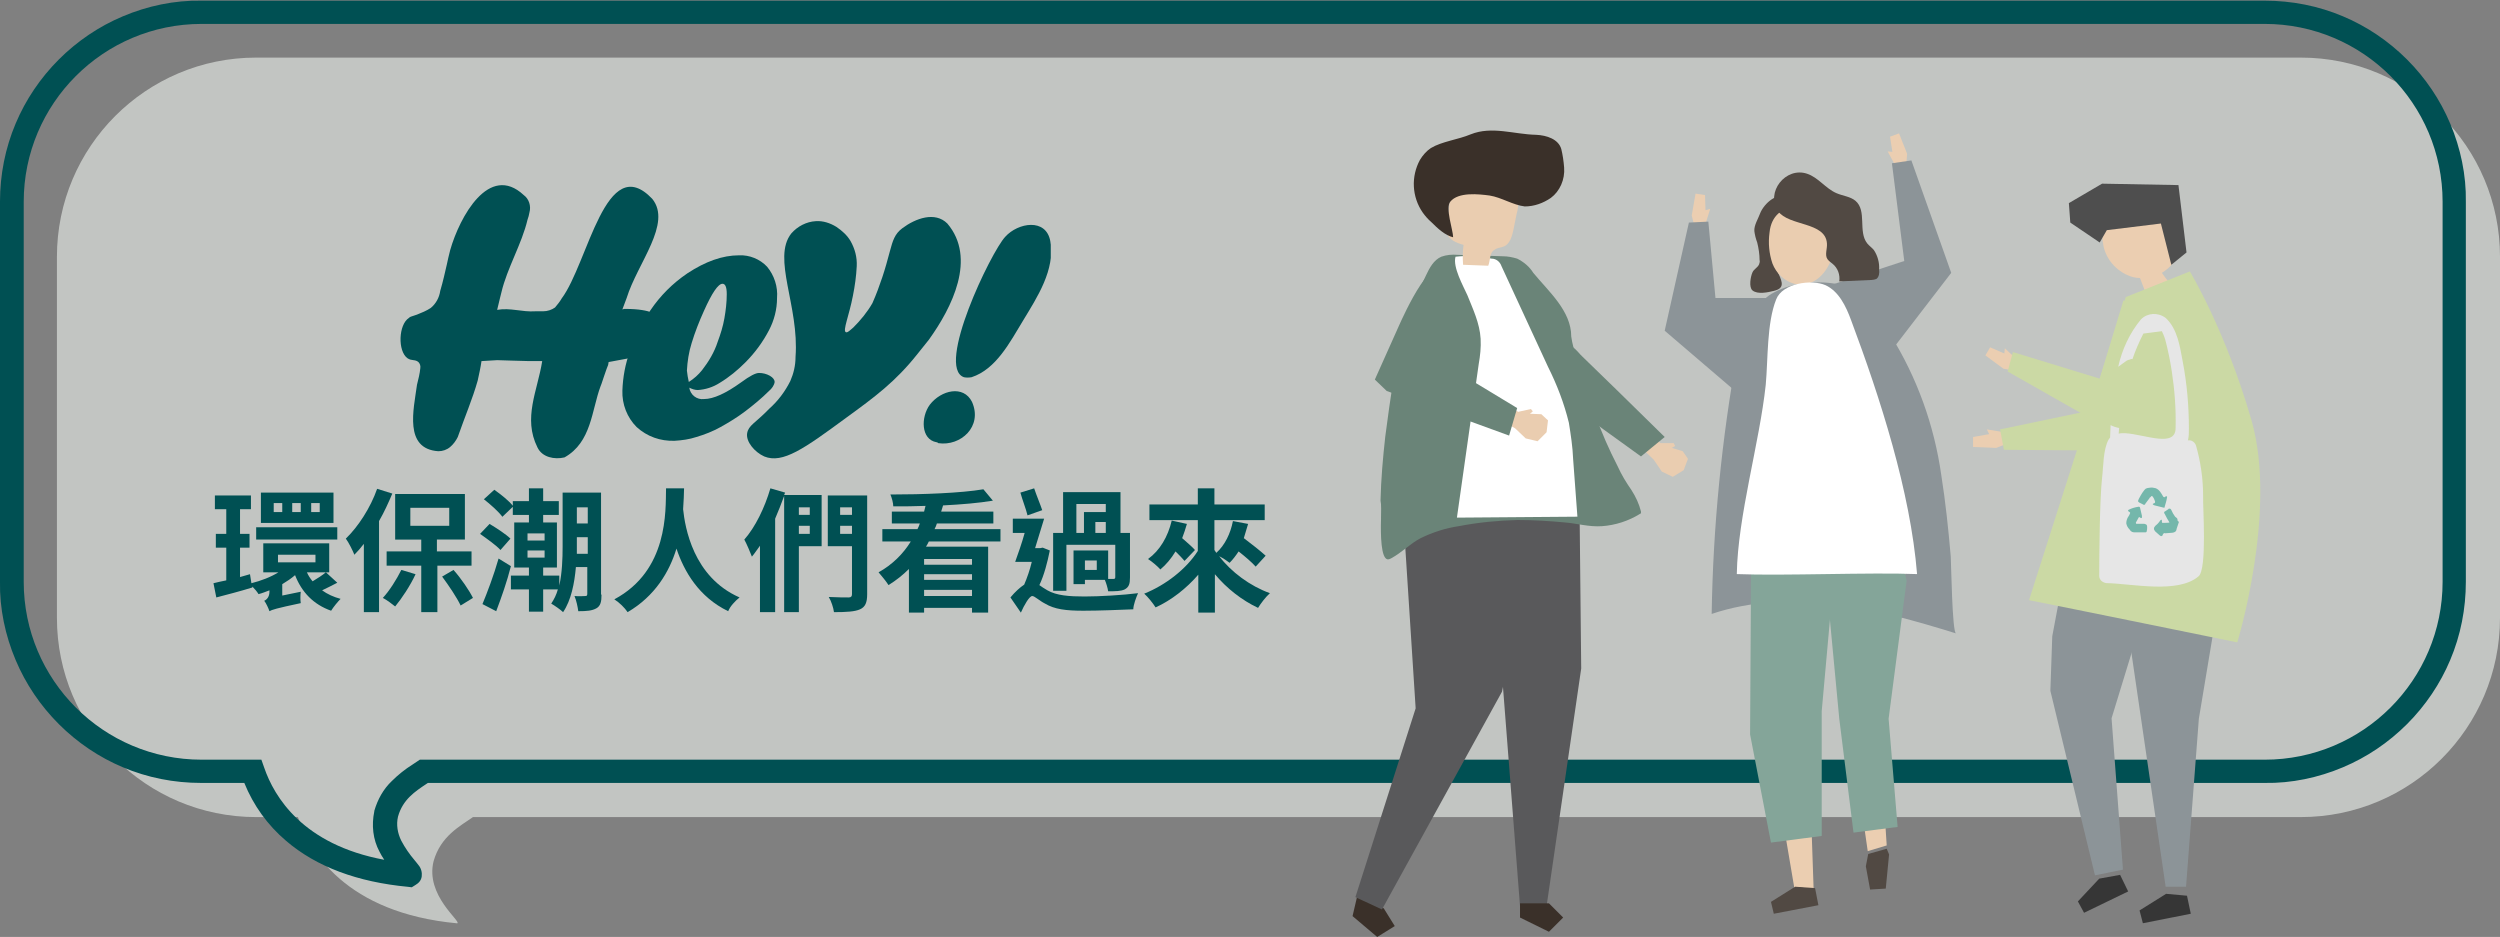
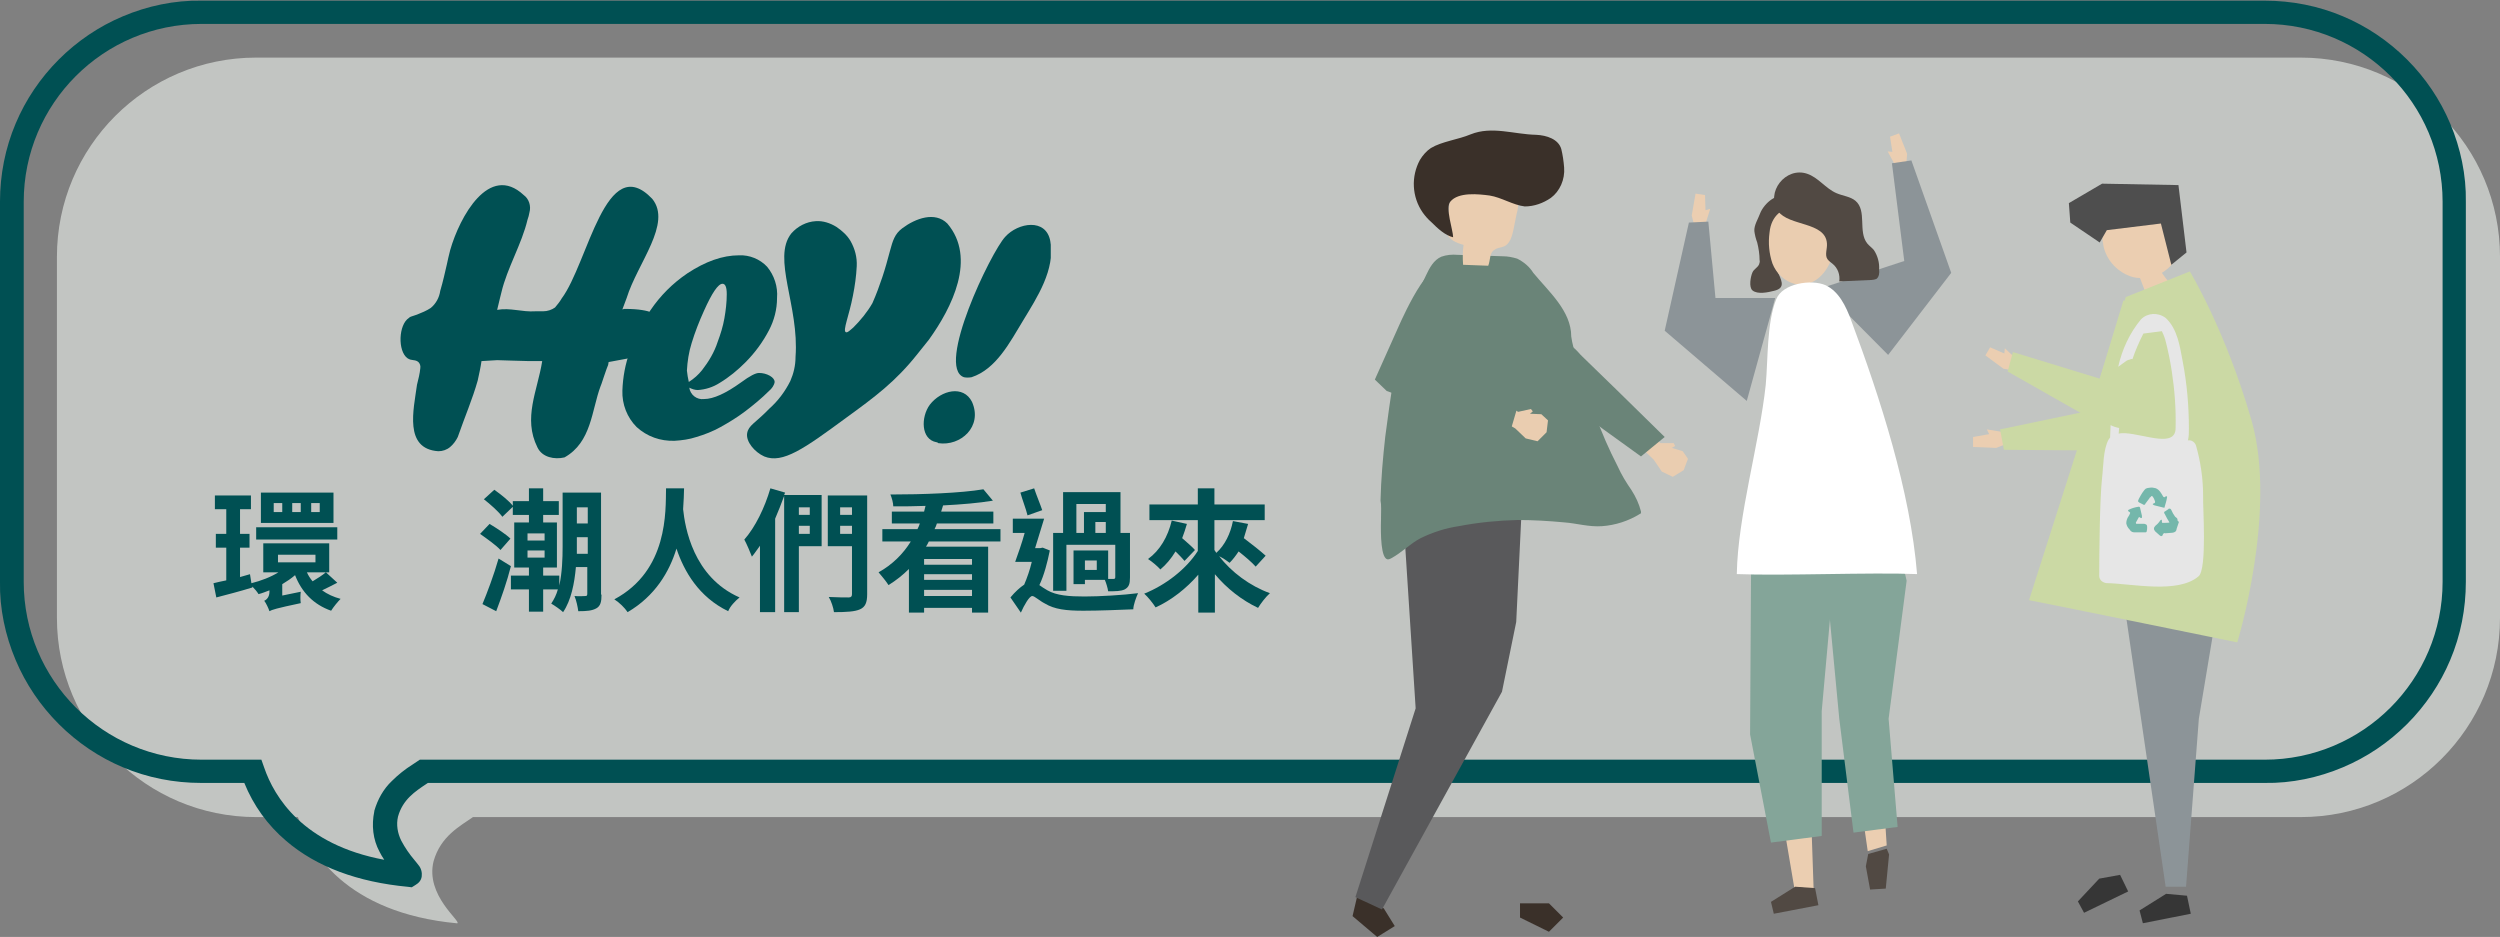
<svg xmlns="http://www.w3.org/2000/svg" xmlns:xlink="http://www.w3.org/1999/xlink" version="1.1" id="圖層_1" x="0px" y="0px" viewBox="0 0 527 197.5" style="enable-background:new 0 0 527 197.5;" xml:space="preserve">
  <rect x="0" y="0" width="527" height="197.5" fill="#808080" stroke="none" />
  <style type="text/css">
	.st0{opacity:0.6;fill:#EFF3EE;enable-background:new    ;}
	.st1{clip-path:url(#SVGID_00000007413986635129417230000006090274344038298512_);}
	.st2{fill:#005053;}
	.st3{enable-background:new    ;}
	.st4{fill:#3A3029;}
	.st5{fill:#59595B;}
	.st6{fill:#EACDB0;}
	.st7{clip-path:url(#SVGID_00000072985008300187735330000002117503673606393779_);}
	.st8{fill:#6A8478;}
	.st9{fill:#FFFFFF;}
	.st10{fill:#8C9498;}
	.st11{fill:#EBCEB1;}
	.st12{fill:#514943;}
	.st13{fill:#84A599;}
	.st14{fill:#363636;}
	.st15{fill:#4E4E4E;}
	.st16{fill:#CBD9A4;}
	.st17{fill:#E6E6E6;}
	.st18{fill:#74B7AB;}
</style>
  <g id="survey" transform="translate(-700 -4793.359)">
    <path id="Union_3" class="st0" d="M762.8,4965.6H754c-23.2,0-42-18.8-42-42v-76.1c0-23.2,18.8-42,42-42h431c23.2,0,42,18.8,42,42   v76.1c0,23.2-18.8,42-42,42l0,0H799.7c-2.7,1.9-6.8,4-8.3,9.3c-1.8,7.2,5.9,12.7,5,13.1C772.8,4985.8,765.2,4972.7,762.8,4965.6z" />
    <g id="Group_241" transform="translate(784.5 4832.278)">
      <g>
        <defs>
          <rect id="SVGID_1_" y="0" width="137" height="57.8" />
        </defs>
        <clipPath id="SVGID_00000134928722936841932460000016414882147695909287_">
          <use xlink:href="#SVGID_1_" style="overflow:visible;" />
        </clipPath>
        <g id="Group_240" style="clip-path:url(#SVGID_00000134928722936841932460000016414882147695909287_);">
          <path id="Path_12505" class="st2" d="M17,37.2c-0.2,1.4-0.5,2.7-0.8,4.1c-1.1,3.9-2.7,7.6-4.2,11.9c-0.4,0.8-0.9,1.5-1.6,2.1      c-0.7,0.6-1.6,0.9-2.5,0.9c-7.3-0.5-5.2-8.8-4.5-14C3.7,41,4,39.8,4.1,38.7c0.1-0.5-0.1-1-0.4-1.3c-0.7-0.6-1.4-0.2-2.3-0.8      c-2.1-1.5-1.9-7.1,0.3-8.5C2,27.8,2,27.9,3.4,27.4c1-0.4,2-0.8,2.9-1.4c1.1-0.9,1.8-2.2,2-3.6c0.6-2,1-3.9,1.4-5.6      c0.2-0.9,0.4-1.9,0.7-3c2-7,8.2-18.4,15.5-11.6C27,3,27.5,4.5,27.1,5.9c-0.1,0.5-0.2,1-0.4,1.5c-1.2,5.1-4.3,10.2-5.5,15.3      c-0.1,0.4-0.2,0.8-0.3,1.2c-0.2,0.8-0.4,1.7-0.6,2.5c2.8-0.5,5.2,0.5,8.1,0.3c0.5,0,1.1,0,1.6,0c0.9,0,1.8-0.3,2.5-0.8      c0.5-0.6,1-1.2,1.4-1.9c5.6-7.5,9.3-31.3,19.1-21c4.2,5.2-3.1,13.5-5.4,20.9c-0.5,1.3-0.8,2.1-0.9,2.4c0.1,0,0.2,0,0.3-0.1      c0.1,0,0.2,0,0.3,0c5.8,0,6.8,1.5,6.8,1.5c0.3,0.5,0.5,1,0.5,1.6c-0.1,0.9-0.4,1.8-0.9,2.6c-1.2,2.3-0.8,2.4-1.4,3.1      c-0.5,0.6-1.1,0.9-4.2,1.6c-1.1,0.2-2.6,0.5-4.3,0.8l-0.1,0.6c-0.2,0.4-0.4,1.1-0.8,2.2c-0.3,0.8-0.5,1.6-0.8,2.3      c-1.9,5.1-1.9,11.8-7.6,15c-2.1,0.5-4.7,0-5.7-2.1c-3.1-6.2,0-11.9,1-18.2c-2.1,0-4.2,0-6.3-0.1l-3.2-0.1L17,37.2" />
          <path id="Path_12506" class="st2" d="M60.8,42.8c0.2,1.5,1.6,2.6,3.1,2.4c0,0,0,0,0,0c2,0,4.6-1.2,7.8-3.5c1.9-1.4,3.1-2,3.8-2      c0.8,0,1.6,0.2,2.3,0.6c0.7,0.4,1,0.9,1,1.3c-0.1,0.7-0.6,1.4-1.2,1.9c-1.5,1.5-3.2,2.9-4.9,4.2c-1.7,1.3-3.5,2.4-5.3,3.4      c-1.6,0.9-3.4,1.6-5.1,2.1c-1.5,0.5-3,0.7-4.6,0.8c-3,0.1-5.8-0.9-8-2.9c-2-2-3.1-4.8-3-7.7c0.1-2.8,0.6-5.6,1.6-8.3      c1-3,2.5-5.9,4.3-8.6c2.1-3.1,4.7-5.7,7.8-7.8c3.8-2.5,7.4-3.8,10.9-3.8c2.2-0.1,4.4,0.8,5.9,2.4c1.5,1.8,2.3,4.2,2.1,6.6      c0,2.4-0.6,4.7-1.7,6.8c-1.3,2.5-3,4.8-5,6.8c-1.6,1.6-3.4,3.1-5.4,4.3c-1.4,0.9-3,1.4-4.6,1.5C62,43.3,61.4,43.1,60.8,42.8       M60.7,41.6c1.1-0.7,2-1.5,2.8-2.5c1.4-1.8,2.6-3.8,3.3-6c0.6-1.6,1.1-3.2,1.4-4.9c0.3-1.7,0.5-3.4,0.5-5.1      c0-1.5-0.3-2.2-0.9-2.2c-0.9,0-2.2,1.9-3.9,5.7c-1,2.2-1.9,4.5-2.6,6.8c-0.6,1.9-0.9,3.9-1,5.8C60.4,40,60.5,40.8,60.7,41.6" />
          <path id="Path_12507" class="st2" d="M105.7,9.2c2.8-2.1,6.9-3.6,9.5-1c6.2,7.3,1,17.7-3.9,24.5c-0.8,1-1.6,2-2.4,3      c-4.6,5.8-8.9,9-15.1,13.5c-8.7,6.4-13.3,9.7-17.2,8.1c-2-0.9-3.9-3.1-3.6-4.9c0.3-1.7,1.7-2.1,4.7-5.2c1.8-1.6,3.3-3.6,4.4-5.8      c0.7-1.6,1.1-3.3,1.1-5.1c0.8-10.7-5-20.8-0.9-26c1.3-1.5,3.2-2.5,5.2-2.6c1.5-0.1,3,0.4,4.3,1.2c1.2,0.8,2.3,1.8,3,3      c0.9,1.6,1.4,3.4,1.3,5.3c-0.1,2.1-0.4,4.2-0.8,6.2c-0.8,4.2-2.2,7.4-1.5,7.7c0.3,0.2,0.9-0.4,1.6-1c1.5-1.5,2.9-3.2,4-5.1      c0.8-1.8,1.5-3.7,2.1-5.5c0.6-1.8,1.1-3.6,1.6-5.5C103.7,11.8,104.1,10.4,105.7,9.2" />
          <path id="Path_12508" class="st2" d="M112.9,54.3c-3.3-0.6-3.3-5.3-1.4-7.9c2.4-3.1,7.1-4.2,8.9-0.6c2.3,5.2-2.4,9.4-7.1,8.7      C113.1,54.3,113,54.3,112.9,54.3 M118.7,40.6c-6-2.1,5.7-26.4,8.7-29.6c2.7-3,8.6-4,9.5,0.9c1.1,6-2.8,11.9-5.7,16.7      c-2.8,4.6-5.7,10.3-10.9,12C119.7,40.7,119.2,40.7,118.7,40.6" />
        </g>
      </g>
    </g>
    <g class="st3">
      <path class="st2" d="M771.1,4916.2c-1.1,0.6-2.2,1.1-3.2,1.6c1.1,0.8,2.4,1.4,3.9,1.8c-0.6,0.6-1.5,1.7-2,2.5    c-3.7-1.3-6.2-3.9-7.6-7.5c-0.8,0.7-1.7,1.3-2.7,1.9v2.4l3.9-0.8c-0.1,0.7-0.1,1.8,0,2.4c-5.2,1.1-6.1,1.4-6.6,1.7    c-0.2-0.6-0.7-1.7-1.1-2.2c0.5-0.2,1.1-0.8,1.1-1.9v-0.3c-0.8,0.3-1.5,0.6-2.3,0.8c-0.3-0.5-0.8-1.1-1.3-1.6l0,0.2    c-2.6,0.8-5.3,1.5-7.6,2.1l-0.6-3c0.8-0.2,1.7-0.4,2.7-0.6v-6.9h-2.2v-2.9h2.2v-5.2h-2.4v-2.9h7.6v2.9h-2.3v5.2h2v2.9h-2v6.2    l2.1-0.6l0.3,1.9c2-0.5,4.1-1.3,5.7-2.3h-3.2v-6.1h13.9v6.1h-4.7c0.3,0.7,0.7,1.3,1.2,1.9c1-0.6,2.1-1.3,2.8-1.9L771.1,4916.2z     M771.2,4907.1H754v-2.6h17.1V4907.1z M770.3,4903.6H755v-6.4h15.3V4903.6z M759.5,4899.4h-1.8v1.9h1.8V4899.4z M758.6,4911.9h7.9    v-1.6h-7.9V4911.9z M763.4,4899.4h-1.8v1.9h1.8V4899.4z M767.4,4899.4h-1.8v1.9h1.8V4899.4z" />
-       <path class="st2" d="M782.7,4897.4c-0.8,1.9-1.7,3.9-2.8,5.8v19.2h-3.2V4908c-0.6,0.8-1.3,1.6-2,2.3c-0.3-0.8-1.2-2.6-1.8-3.4    c2.6-2.5,5.2-6.5,6.6-10.5L782.7,4897.4z M787.6,4914.4c-1.1,2.4-2.9,5.1-4.3,6.8c-0.6-0.5-1.8-1.4-2.6-1.8    c1.4-1.5,2.9-3.9,3.9-5.9L787.6,4914.4z M792.2,4912.6v9.8h-3.4v-9.8h-7.3v-3h7.3v-2.5h-5.5v-9.6H798v9.6h-5.9v2.5h7.3v3H792.2z     M786.5,4904.2h8.2v-3.8h-8.2V4904.2z M795.6,4913.5c1.6,1.8,3.3,4.3,4.1,5.9l-2.6,1.6c-0.8-1.7-2.5-4.2-3.9-6.1L795.6,4913.5z" />
      <path class="st2" d="M805.5,4909.3c-0.9-1-2.9-2.4-4.3-3.4l2-2.1c1.5,0.9,3.5,2.2,4.4,3.1L805.5,4909.3z M801.7,4920.7    c1-2.4,2.4-6.1,3.4-9.6l2.6,1.6c-0.8,3.2-2,6.6-3.1,9.5L801.7,4920.7z M804.2,4896.6c1.4,1,3.2,2.4,4,3.5l-2.3,2.2    c-0.8-1.1-2.5-2.6-3.9-3.7L804.2,4896.6z M826.8,4918.7c0,1.5-0.2,2.4-1.1,2.9c-0.9,0.5-2,0.6-3.8,0.6c-0.1-0.8-0.4-2.3-0.8-3.2    c1,0.1,2,0,2.3,0c0.3,0,0.4-0.1,0.4-0.5v-5.6h-2.4c-0.3,3.4-1,7-2.7,9.5c-0.5-0.5-1.8-1.4-2.5-1.8c0.6-0.9,1.1-1.9,1.4-3h-3.1v4.7    h-3v-4.7h-3.8v-2.9h3.8v-1.7h-3.1v-9.5h3.1v-1.6h-3.4v-2.9h3.4v-2.7h3v2.7h3.3v2.9h-3.3v1.6h2.9v9.5h-2.9v1.7h3.4v2.1    c0.6-2.7,0.7-5.7,0.7-8.2v-11.4h8.1V4918.7z M811.2,4907.3h3.6v-1.5h-3.6V4907.3z M811.2,4910.9h3.6v-1.5h-3.6V4910.9z     M823.9,4910.1v-3.5h-2.3v2.1c0,0.4,0,0.9,0,1.4H823.9z M821.6,4900.3v3.4h2.3v-3.4H821.6z" />
      <path class="st2" d="M844.2,4896.3c0,1.2-0.1,2.7-0.2,4.4c0.4,3.8,2.1,14.3,11.9,18.6c-1,0.8-2,1.9-2.4,2.9    c-6.2-3-9.3-8.4-10.9-13.2c-1.5,4.9-4.5,10-10.3,13.4c-0.6-0.9-1.7-2-2.8-2.7c11.4-6.1,10.8-18.6,10.9-23.4H844.2z" />
      <path class="st2" d="M873.2,4908.5h-4.8v13.9h-3.1v-24.5c-0.6,1.6-1.2,3.2-1.9,4.8v19.7h-3.2v-14c-0.6,0.8-1.1,1.6-1.7,2.3    c-0.3-0.8-1.1-2.7-1.6-3.6c2.3-2.6,4.3-6.7,5.5-10.8l3.1,0.9l-0.2,0.5h7.9V4908.5z M868.4,4900.3v1.6h2.3v-1.6H868.4z     M870.7,4905.9v-1.7h-2.3v1.7H870.7z M882.8,4918.6c0,1.8-0.4,2.7-1.5,3.2c-1.1,0.5-2.9,0.6-5.5,0.6c-0.1-0.9-0.6-2.4-1.1-3.2    c1.7,0.1,3.6,0.1,4.2,0.1c0.5,0,0.7-0.2,0.7-0.7v-10.1h-5.1v-10.7h8.3V4918.6z M877.1,4900.3v1.6h2.5v-1.6H877.1z M879.6,4905.9    v-1.7h-2.5v1.7H879.6z" />
      <path class="st2" d="M895.8,4907.5c-0.2,0.4-0.4,0.8-0.6,1.1h13.1v13.9h-3.4v-1h-10.1v1h-3.2v-9.2c-1.3,1.3-2.7,2.4-4.3,3.4    c-0.5-0.8-1.5-2-2.1-2.7c2.9-1.6,5.2-3.9,6.8-6.5h-6v-2.6h7.4c0.2-0.4,0.4-0.8,0.5-1.2H888v-2.5h6.8c0.1-0.4,0.2-0.8,0.3-1.2    c-2.3,0.1-4.6,0.1-6.8,0.1c0-0.7-0.3-1.8-0.6-2.5c6.8,0,14.9-0.3,19.6-1.1l2,2.4c-3,0.5-6.6,0.8-10.5,1c-0.1,0.4-0.3,0.9-0.4,1.3    h11v2.5h-11.9c-0.1,0.4-0.3,0.8-0.5,1.2h13.9v2.6H895.8z M904.9,4911.2h-10.1v1.2h10.1V4911.2z M904.9,4914.4h-10.1v1.2h10.1    V4914.4z M904.9,4919v-1.3h-10.1v1.3H904.9z" />
      <path class="st2" d="M921.3,4909.4c-0.5,2.5-1.2,5.2-2.2,7.3c0.4,0.3,1,0.7,1.7,1.1c1.9,1.1,4.6,1.3,7.8,1.3    c3.2,0,8.2-0.3,11.3-0.7c-0.4,0.9-1,2.5-1,3.4c-2.3,0.1-7.3,0.3-10.5,0.3c-3.7,0-6.1-0.3-8.1-1.5c-1.2-0.6-2.2-1.6-2.7-1.6    c-0.6,0-1.7,1.9-2.4,3.5l-2.2-3.2c1-1.2,2-2.1,2.9-2.7c0.6-1.4,1.2-3.1,1.6-4.8h-3.5c0.6-1.7,1.4-3.9,2-6.1h-2.5v-3h6.6    c-0.6,2-1.3,4.2-1.9,6.2h1.1l0.5-0.1L921.3,4909.4z M916.6,4902c-0.3-1.3-1.1-3.3-1.5-4.8l2.9-0.9c0.5,1.5,1.3,3.4,1.7,4.6    L916.6,4902z M924.8,4917.9H922v-12.2h2.1v-8.6h12.1v8.6h2v9.4c0,1.3-0.2,2-1.1,2.5c-0.8,0.4-2,0.4-3.5,0.4    c-0.1-0.7-0.4-1.7-0.7-2.4h-4.2v0.9h-2.4v-7.1h7.3v6c0.5,0,1,0,1.1,0c0.3,0,0.4-0.1,0.4-0.4v-6.8h-10.3V4917.9z M926.9,4905.7h1.6    v-4.4h4.6v-1.7h-6.2V4905.7z M931.2,4911.5h-2.5v2h2.5V4911.5z M933.1,4903.4h-2.2v2.3h2.2V4903.4z" />
      <path class="st2" d="M964.7,4912.8c-0.8-0.9-2.2-2.1-3.6-3.2c-0.6,0.9-1.2,1.7-1.9,2.4c-0.5-0.4-1.4-1-2.2-1.4    c2.5,3.3,6.5,6.3,10.7,7.8c-0.8,0.7-1.9,2.1-2.5,3.1c-3.4-1.6-6.6-4.1-9.1-7.1v8.1h-3.5v-8c-2.5,2.9-5.7,5.4-9,6.9    c-0.5-0.8-1.6-2.2-2.4-2.9c4.5-1.8,8.9-5.2,11.3-9v-6.5h-10.2v-3.3h10.2v-3.4h3.5v3.4h10.6v3.3h-10.6v6.3c0.1,0.2,0.3,0.4,0.4,0.6    c1.8-1.6,3-4.1,3.5-6.7l3.2,0.6c-0.3,1-0.6,2-0.9,3c1.6,1.2,3.5,2.7,4.6,3.7L964.7,4912.8z M950.2,4903.8c-0.3,1-0.6,2-1,3    c1,0.9,2.1,1.8,2.7,2.5l-2.2,2.3c-0.4-0.5-1.1-1.2-1.9-2c-0.9,1.5-2,2.8-3.2,3.8c-0.5-0.6-1.8-1.7-2.6-2.2c2.5-1.8,4.2-4.7,5-8.1    L950.2,4903.8z" />
    </g>
    <path id="Union_2" class="st2" d="M786.8,4980.4l-0.8-0.1c-10.6-1-19.3-4.2-25.7-9.7c-3.9-3.3-6.9-7.5-8.8-12.2h-9.1   c-5.7,0-11.3-1.1-16.5-3.3c-5-2.1-9.6-5.2-13.5-9.1c-3.9-3.9-7-8.5-9.1-13.5c-2.2-5.2-3.4-10.9-3.3-16.5v-80.1   c0-5.7,1.1-11.3,3.3-16.5c2.1-5,5.2-9.6,9.1-13.5c3.9-3.9,8.5-7,13.5-9.1c5.2-2.2,10.9-3.4,16.5-3.3h435c5.7,0,11.3,1.1,16.5,3.3   c5,2.1,9.6,5.2,13.5,9.1c3.9,3.9,7,8.5,9.1,13.5c2.2,5.2,3.4,10.9,3.3,16.5v80.1c0,5.7-1.1,11.3-3.3,16.5c-2.1,5-5.2,9.6-9.1,13.5   c-3.9,3.9-8.5,7-13.5,9.1c-5.2,2.2-10.9,3.4-16.5,3.3H790.2l-0.3,0.2c-2.4,1.6-5,3.3-6,6.9c-0.4,1.7-0.1,3.5,0.7,5.1   c0.8,1.5,1.7,2.8,2.8,4.1c0.3,0.4,0.6,0.7,0.8,1c0.6,0.7,0.8,1.6,0.7,2.4c-0.1,0.8-0.6,1.4-1.3,1.8L786.8,4980.4z M742.5,4798.4   c-20.7,0-37.5,16.8-37.5,37.5v80.1c0,20.7,16.8,37.5,37.5,37.5h12.6l0.6,1.7c2.1,6.1,8.1,16.2,25.3,19.4c-0.4-0.6-0.7-1.1-1-1.7   c-1.4-2.6-1.7-5.6-1.1-8.5l0-0.1c0.7-2.4,1.9-4.6,3.7-6.3c1.3-1.3,2.8-2.5,4.4-3.5c0.3-0.2,0.6-0.4,0.9-0.6l0.6-0.4h388.9   c20.7,0,37.5-16.8,37.5-37.5v-80.1c0-20.7-16.8-37.5-37.5-37.5H742.5z" />
    <g id="Group_244" transform="translate(985.118 4820.876)">
      <path id="Path_12511" class="st4" d="M0.7,162.6l-0.7,3l5.2,4.4l3.7-2.3L6.6,164l-5.2-4.4L0.7,162.6z" />
      <path id="Path_12512" class="st5" d="M12.7,70.9l-2.1,9l2.7,41.9L0.6,161.6l5.6,2.6l25.3-45.9l3-14.7l1.5-31L12.7,70.9z" />
-       <path id="Path_12513" class="st5" d="M47.8,74.5l0.4,38.9l-7.3,50.1h-5.6l-3.6-46.3L24,71L47.8,74.5z" />
      <path id="Path_12514" class="st4" d="M35.3,165.9l6.1,3l3-3l-3-3h-6.1V165.9z" />
      <path id="Path_12515" class="st6" d="M62.7,63.6l2.2,2.3l2.8,0l0.3,0.6l-0.7,0.4l2.3,0.7l1.1,1.6l-0.9,2.4l-2.3,1.4l-2.3-1.1    l-1.7-2.5l-3.1-3L62.7,63.6z" />
      <g id="Group_243">
        <g>
          <defs>
            <rect id="SVGID_00000029043481806867369080000011550614356802470530_" x="0" y="0" width="191.3" height="170" />
          </defs>
          <clipPath id="SVGID_00000132767672582215995660000014379261597053969800_">
            <use xlink:href="#SVGID_00000029043481806867369080000011550614356802470530_" style="overflow:visible;" />
          </clipPath>
          <g id="Group_242" style="clip-path:url(#SVGID_00000132767672582215995660000014379261597053969800_);">
            <path id="Path_12516" class="st8" d="M60.8,68.7L52.9,63c-4-2.9-7.5-6.1-11.4-9.1c-0.2-0.1-0.3-0.3-0.4-0.5       c0-0.1,0-0.3,0.1-0.4c0.3-0.7,0.6-1.4,1-2c0.7-1.5,1.4-2.9,2.2-4.3c0.7-1.3,0.6-1.7,1.9-1.1c0.8,0.4,1.6,1.6,2.2,2.1l7,6.8       l10.3,10.1L60.8,68.7z" />
            <path id="Path_12517" class="st8" d="M6,81.9c-0.1,3.5,0,8.3,1.4,8.5c0.3,0,0.5-0.1,0.7-0.2c2.4-1.3,4-3.1,6.3-4.3       c2.5-1.2,5.2-2.1,8-2.5c4.1-0.8,8.3-1.2,12.4-1.3c3.3,0,6.6,0.2,9.8,0.5c2.7,0.2,5.2,1,8,0.8c2.8-0.2,5.6-1.1,8-2.6       c0.1,0,0.2-0.1,0.2-0.2c0-0.1,0-0.2,0-0.3c-0.4-1.6-1.1-3.1-2-4.5c-1.1-1.6-2.1-3.2-2.9-5c-1.8-3.5-3.4-7.1-4.7-10.8       c-1-2.8-2-5.5-2.9-8.4c-0.4-1.3-0.7-2.6-1.1-3.9c-0.5-1.4-0.9-2.8-1.1-4.3c0-5.4-4.8-9.5-8-13.4c-0.8-1.3-2-2.3-3.4-3       c-1-0.3-2-0.5-3.1-0.5l-9.5-0.3c-1.1-0.1-2.3,0-3.4,0.4c-1.6,0.7-2.5,2.4-3.2,3.9c-3.4,6.9-5.8,14.4-6.9,22       c-0.6,4-1.2,8-1.7,12c-0.5,4.5-0.9,9-1,13.5C6.1,78.9,6,80.3,6,81.9" />
-             <path id="Path_12518" class="st9" d="M27,43.9c0.1,1.8-0.1,3.6-0.4,5.3L22,81.6l25.4-0.2c-0.3-4-0.6-8.1-0.9-12.1       c-0.1-2.6-0.5-5.2-0.9-7.7c-1-4.1-2.5-8-4.4-11.8l-9.8-21.2c-0.3-0.9-1.1-1.6-2.1-1.6c-2.5-0.5-5.1-0.7-7.6-0.4       c-0.6,2.2,1.6,6.1,2.5,8.1C25.4,37.7,26.8,40.6,27,43.9" />
            <path id="Path_12519" class="st6" d="M28.6,28.5l-5.3-0.2c-0.1-1.4-0.1-2.8,0.1-4.2c-1.5-0.4-3.2-1.1-3.5-2.6       c-0.1-0.5-0.1-1,0-1.5c0.2-2,0.5-4,0.7-6c0-0.7,0.2-1.4,0.5-2c0.7-1,1.8-1.7,3-1.9c3.1-0.8,6.3-0.2,8.9,1.7       c0.7,0.5,1.2,1.1,1.6,1.9c0.4,1.2,0.4,2.5,0,3.8l-0.7,3.5c-0.3,1.3-0.7,2.8-1.9,3.4c-0.7,0.3-1.5,0.3-2,0.7       C28.8,25.7,29.1,27.3,28.6,28.5" />
            <path id="Path_12520" class="st4" d="M44.6,7.8c-0.1-1.3-0.3-2.7-0.6-3.9c-0.6-2.1-3.1-2.9-5.3-3c-4.7-0.1-9.3-1.9-13.8-0.1       c-2.6,1.1-6.1,1.5-8.4,2.9c-0.9,0.6-1.7,1.5-2.3,2.5c-1.9,3.5-1.7,7.8,0.6,11.1c0.5,0.7,1.1,1.4,1.8,2c1.3,1.3,2.9,2.8,4.6,3.2       c0-1.5-1.7-6.2-0.6-7.5c1.7-2.1,6-1.6,8.3-1.3c2.5,0.4,4.9,2,7.4,2.3c2,0,3.9-0.7,5.5-1.8C43.7,12.8,44.8,10.3,44.6,7.8" />
            <path id="Path_12521" class="st6" d="M32.3,57.6l2.6,1.7l2.7-0.6l0.4,0.5l-0.6,0.5l2.4,0.1l1.4,1.3l-0.3,2.5L39,65.5l-2.5-0.6       l-2.2-2.1l-3.7-2.1L32.3,57.6z" />
            <path id="Path_12522" class="st8" d="M34.7,58.5l-15.2-9.2c0.4-3,0.5-6.1,0.4-9.2c-0.1-3.1,1.7-6.8,0.4-9.7       c-2.8-6.6-9.6,8.7-10.5,10.7L4.7,52.5l2.5,2.4L33,64.3L34.7,58.5z" />
-             <path id="Path_12523" class="st10" d="M102.8,32.5l0.3,0.1c4.2,1,8.1,7,10.3,10.5c5.6,9,9.2,19,10.7,29.5       c0.9,5.7,1.5,11.4,2,17.2c0.1,1.6,0.3,15.9,1.1,16.2c-8.4-2.6-16.8-5-25.5-6.1s-17.7-0.8-26,2c0.3-18.4,2.1-36.8,5.4-55       c0.3-2.2,0.7-4.4,1.3-6.5c0.8-2.4,2.4-3.2,4.4-4.8c0.6-0.6,1.3-1.1,2.1-1.5C92.8,32,98.4,31.5,102.8,32.5" />
            <path id="Path_12524" class="st11" d="M116.9,4.9l-1.7-4.3l-1.9,0.7l0.5,3.2l-1-0.1l1.9,3.5l2-0.4L116.9,4.9z" />
            <path id="Path_12525" class="st10" d="M98.9,33.2l17.4-5.7l-2.6-20.6l4.1-0.6l8.4,23.7l-13.3,17.3L98.9,33.2z" />
            <path id="Path_12526" class="st11" d="M71.5,17.9l0.8-4.6l2,0.3l0.1,3.2l1-0.3l-1.2,3.8l-2.1,0L71.5,17.9z" />
            <path id="Path_12527" class="st10" d="M89.1,35.3H76.5l-1.5-16.1l-4.1,0.2l-5.1,22.8L83.1,57L89.1,35.3z" />
            <path id="Path_12528" class="st12" d="M88.5,23.4c-0.8,2.3,0.3,4.7,1.3,6.8c0.9,1.9,1.2,3.1-1,3.6c-1.2,0.3-3.4,0.8-4.5-0.1       c-0.8-0.7-0.4-2.9,0-3.8c0.3-0.7,1.1-1,1.4-1.7c0.1-0.3,0.2-0.6,0.1-0.9c0-1.2-0.2-2.5-0.5-3.7c-0.3-0.8-0.5-1.6-0.6-2.4       c-0.1-1.2,0.8-2.6,1.2-3.7c0.8-2.1,3.8-4.9,6.2-3.2c0.5,0.4,0.9,1,1.2,1.6c0.2,0.4,0.3,0.7,0.3,1.1c0,1.6-1.4,1.9-2.4,2.6       C89.9,20.6,89,21.9,88.5,23.4" />
            <path id="Path_12529" class="st6" d="M93.1,32.3c-2.1-0.6-3.8-2.2-4.6-4.3c-0.7-2.1-0.9-4.3-0.6-6.5c0.7-7.2,9.7-6.8,12.8-1.2       C103.3,25.2,99.3,33.8,93.1,32.3" />
            <path id="Path_12530" class="st12" d="M100,23.8c0.1,1.1-0.5,2.4,0.1,3.3c0.3,0.4,0.7,0.7,1.1,1c1.1,0.9,1.6,2.3,1.4,3.7       l6.8-0.3c0.3,0,0.7-0.1,1-0.2c0.6-0.4,0.7-1.3,0.6-2c0.1-1.4-0.3-2.9-1.1-4.1c-0.4-0.5-1-0.9-1.4-1.4c-2-2.5,0-6.9-2.5-9       c-1.1-0.9-2.6-1-4-1.6c-2.3-1-3.8-3.3-6.2-4.1c-4.5-1.5-8.8,3.9-6.1,7.9C92,20.2,99.7,19.2,100,23.8" />
            <path id="Path_12531" class="st11" d="M116.8,91.7l-5.8,34.2l1.6,24.8l-4,1.2l-3.3-22.9l-7-41.9L116.8,91.7z" />
            <path id="Path_12532" class="st12" d="M108.7,152.5l-0.5,2.6l0.9,4.9l3.3-0.2l0.7-7.2l-0.5-1.2L108.7,152.5z" />
            <path id="Path_12533" class="st11" d="M84.9,90.3l1.4,29.1l6.9,40.7h4l-1.3-37.7l5.6-34.7L84.9,90.3z" />
            <path id="Path_12534" class="st12" d="M93.3,159.4l-5.1,3.2l0.6,2.5l9.4-1.8l-0.7-3.6L93.3,159.4z" />
            <path id="Path_12535" class="st13" d="M84,93.5l-0.2,33.8l4.4,22.8l10.7-1.4v-26.3l2.6-28.9l-1-4.4l-15.5,1.4L84,93.5z" />
            <path id="Path_12536" class="st13" d="M102.6,124l3,24l9.3-1.2l-1.9-22.8l3.8-29.1L115,87l-15.7,2.1L102.6,124z" />
            <path id="Path_12537" class="st9" d="M81,93.5c9.8,0.4,28.2-0.4,38,0c-1.4-17.4-7.8-37.2-13.9-53.5c-1.1-3-2.6-6.1-5.4-7.4       c-3-1.3-9.1-0.4-10.4,3c-2,5-1.7,12.6-2.2,18C85.8,65.8,81.2,81.3,81,93.5" />
-             <path id="Path_12538" class="st10" d="M169.4,86.1v7.1l-9.4,30.7l2.4,31.9l-5.9,1.2l-9.4-38.9l0.4-11.5l4.4-23.4L169.4,86.1z" />
            <path id="Path_12539" class="st10" d="M161.9,94.5l9.5,64.9h4.3l2.7-35.4l5.9-35.4L161.9,94.5z" />
            <path id="Path_12540" class="st14" d="M157.4,157.7l-4.5,4.8l1.3,2.4l9.3-4.5l-1.7-3.5L157.4,157.7z" />
            <path id="Path_12541" class="st14" d="M171.5,160.9l-5.6,3.5l0.7,2.7l10.1-2l-0.8-3.8L171.5,160.9z" />
            <path id="Path_12542" class="st11" d="M158.1,19.9c3.7,0.3,7.1-2.8,10.8-2c2.4,0.7,4.3,2.5,4.9,4.9c0.4,1.1,0.4,2.3,0.1,3.4       c-0.2,0.7-0.6,1.4-1.1,1.9c-0.6,0.8-1.4,1.4-2.2,1.9c0.5,0.7,1,1.4,1.6,2.1l-5.1,1.9l-1.1-2.9c-0.5,0-1-0.1-1.5-0.2       c-3.1-0.9-5.5-3.4-6.2-6.5C158,22.8,157.9,21.3,158.1,19.9" />
            <path id="Path_12543" class="st15" d="M159,21l11.4-1.4l2.2,8.7l3.2-2.6l-1.7-14.2l-16.1-0.3l-7,4.1l0.3,4.1l6.2,4.2L159,21z" />
            <path id="Path_12544" class="st16" d="M163,35.1l13.5-5.4c0,0,7.5,12.3,13,31.4s-3,46.8-3,46.8s-37.7-7.7-43.9-8.9l12.2-38.2       L163,35.1z" />
            <path id="Path_12545" class="st11" d="M135.7,66.9l-4.9-0.2v-2.1l3.4-0.6l-0.5-1l4.2,0.7l0.3,2.2L135.7,66.9z" />
            <path id="Path_12546" class="st16" d="M166.2,41.2L158,58.5L136.5,63l0.8,4.3l26.5,0.2l14.8-18.8L166.2,41.2z" />
            <path id="Path_12547" class="st11" d="M137.2,50.2l-3.8-2.8l1-1.7l3,1.3l0.1-1.1l3,2.8l-0.8,2L137.2,50.2z" />
            <path id="Path_12548" class="st16" d="M162.5,35.8l-5,16.5l-18.3-5.6l-1.1,4.1l22.2,12.6l14.4-22.6L162.5,35.8z" />
            <path id="Path_12549" class="st17" d="M179.3,77.1c0-3.6-0.5-7.2-1.5-10.7c-0.2-0.6-0.8-1.1-1.4-1.1c-0.1,0-0.2,0-0.3,0       c0.2-0.8,0.2-1.6,0.2-2.5c0-4.7-0.4-9.4-1.3-14.1c-0.6-3.2-1.1-6.9-3.6-9.2c-1.6-1.2-3.8-1.1-5.2,0.3c-2.4,2.9-4,6.4-4.8,10       c0.6-0.4,1.2-0.9,1.8-1.3c0.2-0.1,0.4-0.2,0.6-0.2c0.2-0.1,0.4-0.2,0.6-0.1c0.6-1.8,1.4-3.6,2.3-5.4l3.9-0.5       c0.4,0.8,0.7,1.6,0.9,2.5c0.5,2,0.9,4,1.2,6c0.6,3.9,0.9,7.9,0.8,11.9c0,4.2-6.3,1.4-10.6,1.1c-0.2,0-0.3,0-0.5,0       c-0.3,0-0.6,0-0.9,0.1c0-0.4,0.1-0.8,0.1-1.2c-0.6-0.1-1.2-0.3-1.8-0.6c0,0.8-0.1,1.6-0.1,2.4c0,0.1,0,0.1,0,0.2       c-0.1,0.1-0.2,0.3-0.3,0.4c-1.2,2.1-1.1,5.7-1.4,8.1c-0.5,4.4-0.6,16.3-0.6,20.7c0,0.8,0.7,1.4,1.5,1.5       c5.4,0.1,15,2.3,19.4-1.4C180.2,92.6,179.2,79.1,179.3,77.1" />
            <path id="Path_12550" class="st18" d="M167.2,83c-0.1,0-0.2-0.1-0.3-0.1c-0.5,0-1,0-1.6,0c0,0-0.1,0-0.1,0       c-0.1-0.1-0.1-0.3,0-0.4l0.5-0.9c0-0.1,0.1-0.1,0.2-0.1c0.1,0,0.2,0.2,0.3,0.2c0.1,0,0.2,0,0.2-0.2c0-0.1,0-0.2,0-0.3l-0.4-1.7       c0-0.1-0.1-0.2-0.2-0.2c0,0-0.1,0-0.1,0c-0.7,0.1-1.4,0.3-2,0.6c-0.1,0-0.3,0.2-0.2,0.3c0.1,0.2,0.5,0.2,0.4,0.5       c-0.1,0.3-0.3,0.6-0.5,0.9c-0.2,0.4-0.3,0.8-0.3,1.2c0.1,0.5,0.3,0.9,0.7,1.3c0.1,0.2,0.3,0.4,0.5,0.5c0.2,0.1,0.4,0.1,0.6,0.1       c0.8,0,1.5,0,2.3,0c0.1,0,0.2-0.1,0.2-0.2c0,0,0,0,0,0c0.1-0.3,0.1-0.6,0.1-0.8C167.5,83.4,167.5,83.1,167.2,83" />
            <path id="Path_12551" class="st18" d="M168.6,77.1c0,0,0.1,0.1,0.1,0.1c0.2,0.3,0.3,0.5,0.4,0.8c0.1,0.2,0.1,0.4,0,0.5       c-0.1,0.1-0.3,0.1-0.4,0.2s0.1,0.2,0.3,0.3l2,0.5c0,0,0.1,0,0.1,0c0.1,0,0.1-0.1,0.1-0.2c0.2-0.7,0.4-1.3,0.5-2       c0,0,0-0.1,0-0.1c0-0.1-0.1-0.1-0.2-0.1c-0.1,0-0.2,0.1-0.2,0.1c-0.1,0.1-0.1,0.1-0.2,0.1c-0.1,0-0.1-0.1-0.2-0.1       c-0.4-0.7-0.8-1.5-1.6-1.8c-0.4-0.1-0.8-0.2-1.3-0.1c-0.3,0-0.6,0.1-0.8,0.2c-0.1,0.1-0.2,0.2-0.3,0.3       c-0.3,0.4-0.6,0.8-0.8,1.2c-0.1,0.2-0.6,1-0.5,1.2c0.1,0.1,0.1,0.1,0.2,0.2l0.8,0.4c0.1,0.1,0.2,0.1,0.3,0.1       c0.1,0,0.2-0.1,0.2-0.2c0.3-0.4,0.6-0.8,0.9-1.2c0-0.1,0.1-0.2,0.2-0.2C168.4,77,168.5,77,168.6,77.1" />
            <path id="Path_12552" class="st18" d="M173.9,82c0-0.3-0.3-0.4-0.5-0.6c-0.3-0.4-0.6-0.9-0.8-1.4c-0.1-0.2-0.2-0.3-0.4-0.3       c-0.1,0-0.2,0-0.2,0.1l-0.6,0.4c-0.2,0.1-0.4,0.2-0.3,0.4c0,0.1,0,0.1,0.1,0.2c0.3,0.6,0.6,1.2,1,1.8c0,0.1-1,0.1-1,0.1       c-0.2,0-0.4,0-0.5,0c-0.1-0.1-0.1-0.3-0.1-0.5c0,0,0-0.1,0-0.1c-0.1-0.1-0.1-0.1-0.2,0c-0.1,0-0.1,0.1-0.2,0.2       c-0.2,0.3-0.4,0.5-0.6,0.7c-0.2,0.2-0.4,0.3-0.5,0.5c-0.2,0.2-0.2,0.5-0.1,0.7c0.1,0.1,0.1,0.2,0.2,0.3l0.9,0.8       c0.1,0.1,0.2,0.1,0.3,0.2c0.1,0,0.2,0,0.3-0.1c0.1-0.1,0.1-0.3,0.2-0.4c0.1-0.1,0.2-0.2,0.4-0.1l1.3-0.1c0.3,0,0.7-0.1,0.9-0.3       c0.1-0.1,0.2-0.3,0.2-0.5l0.5-1.5C173.8,82.2,173.9,82.1,173.9,82" />
          </g>
        </g>
      </g>
    </g>
  </g>
</svg>